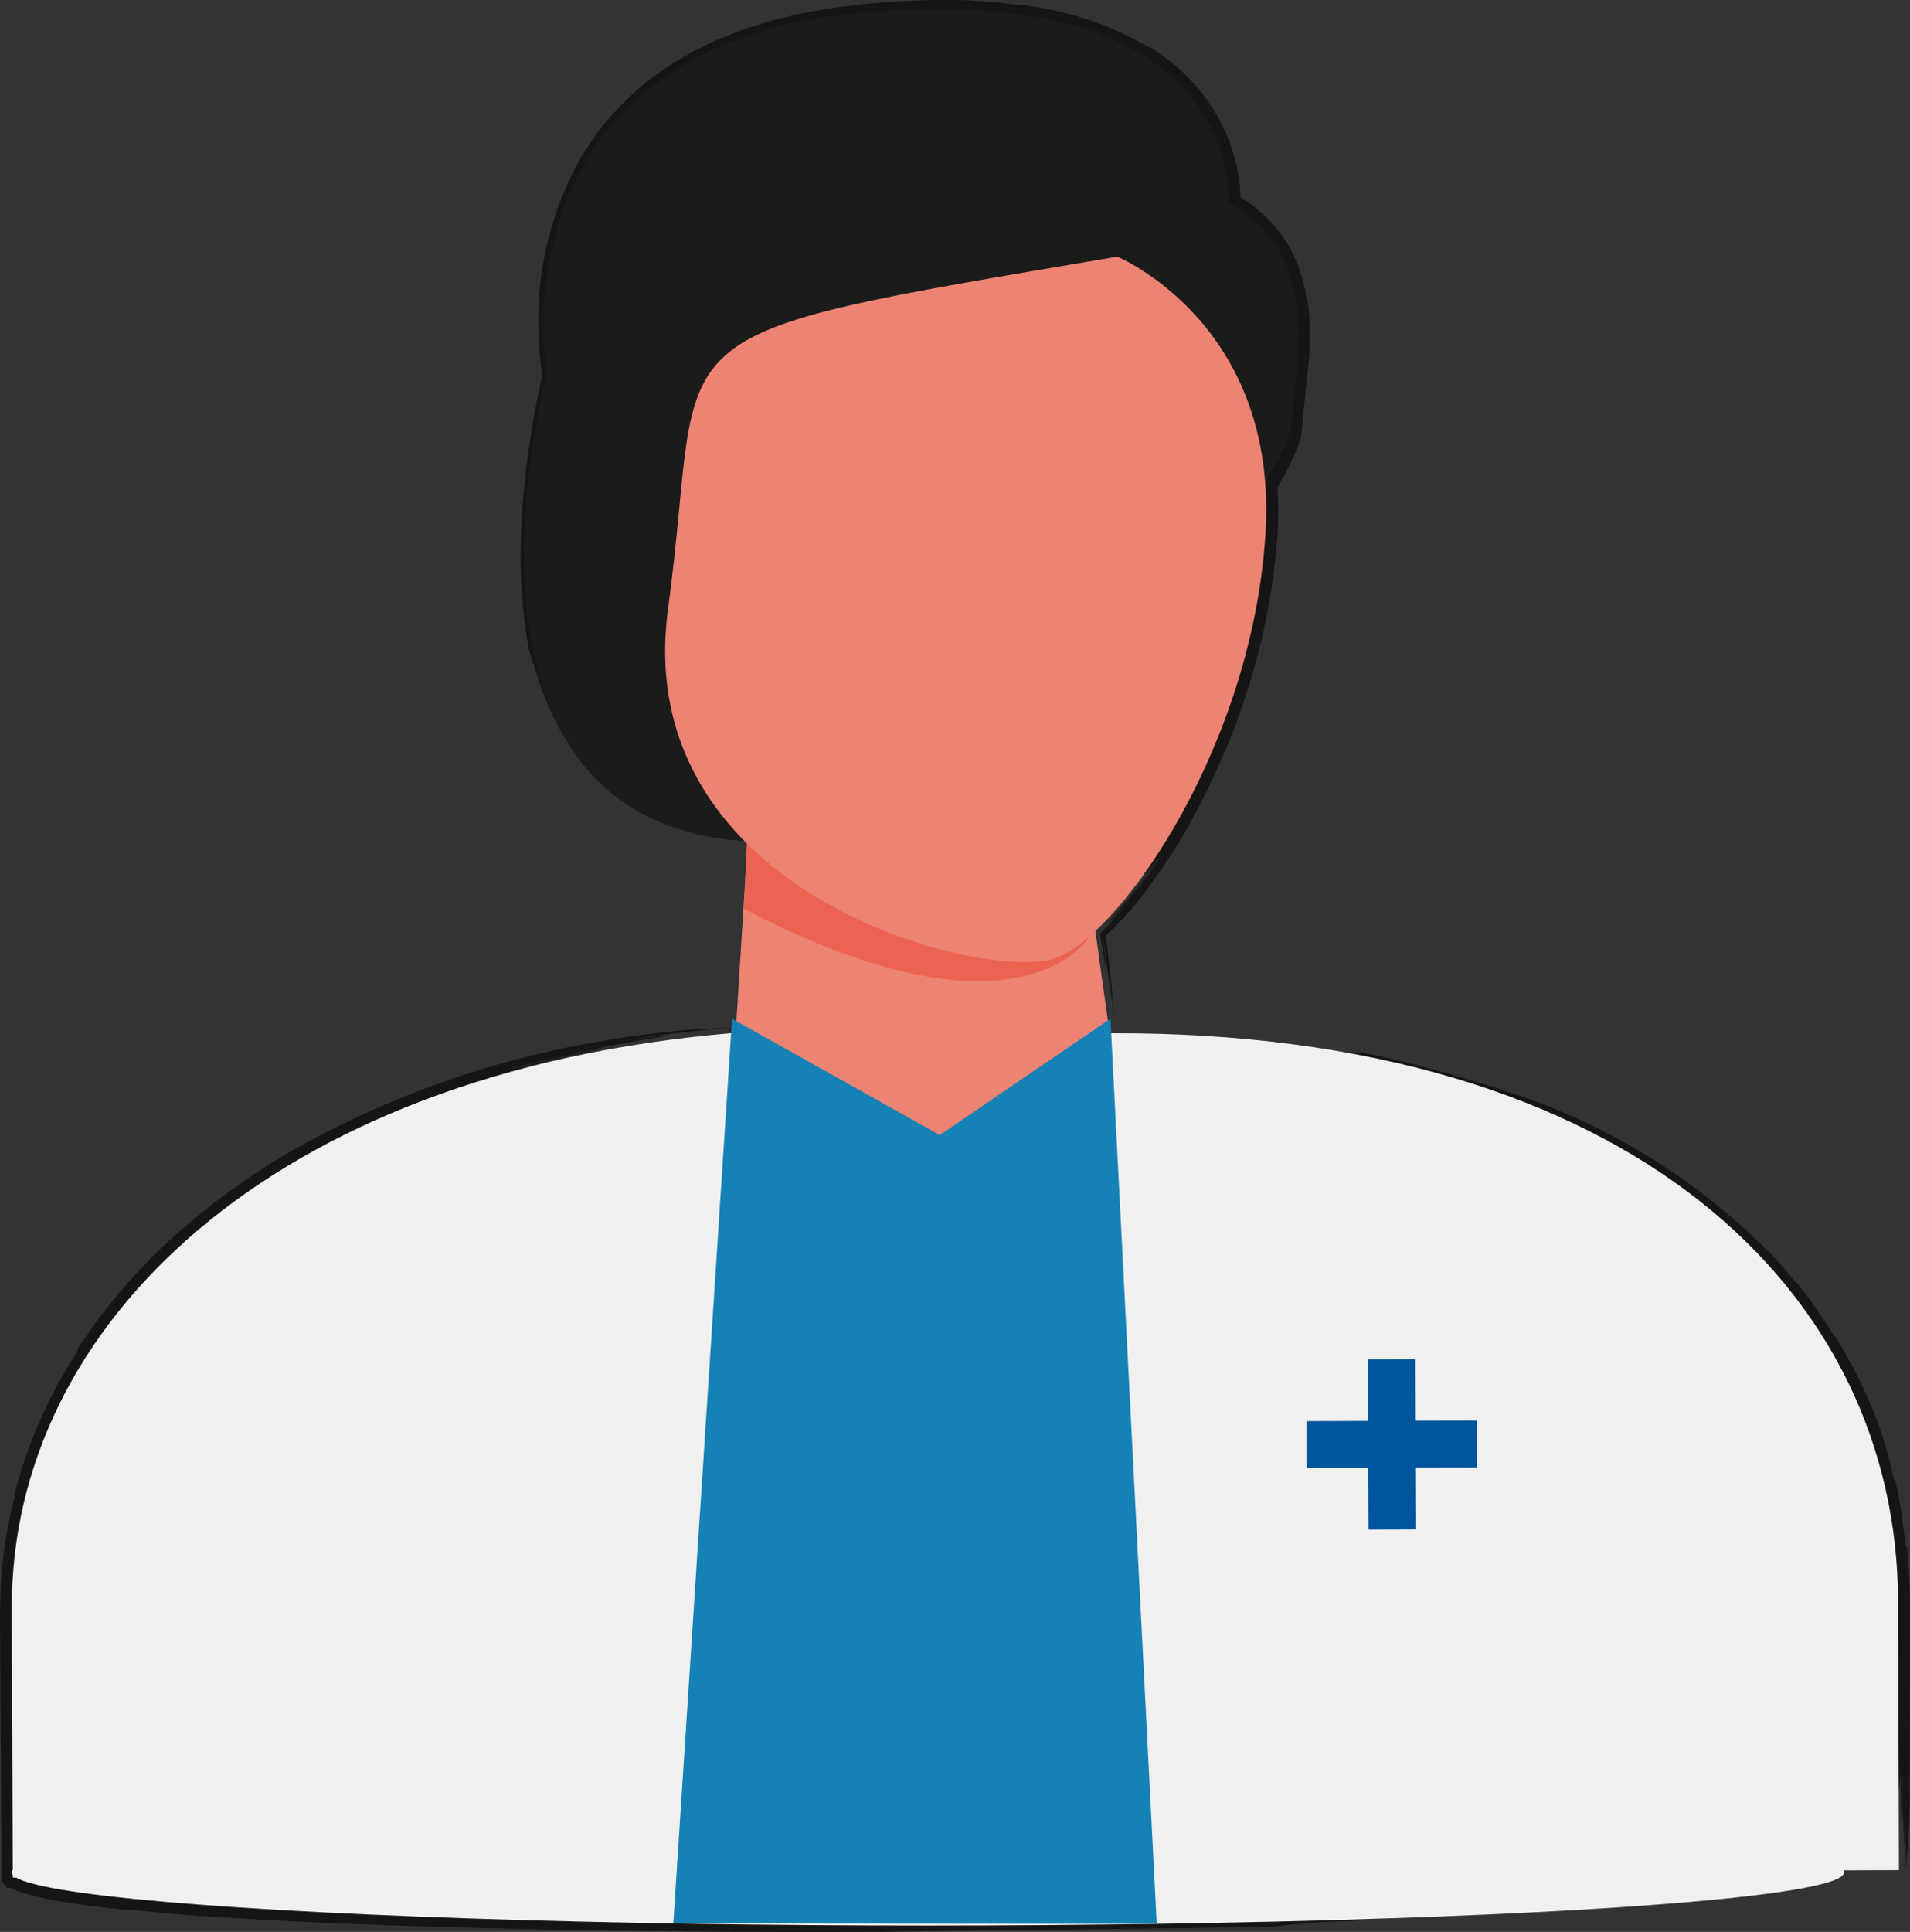
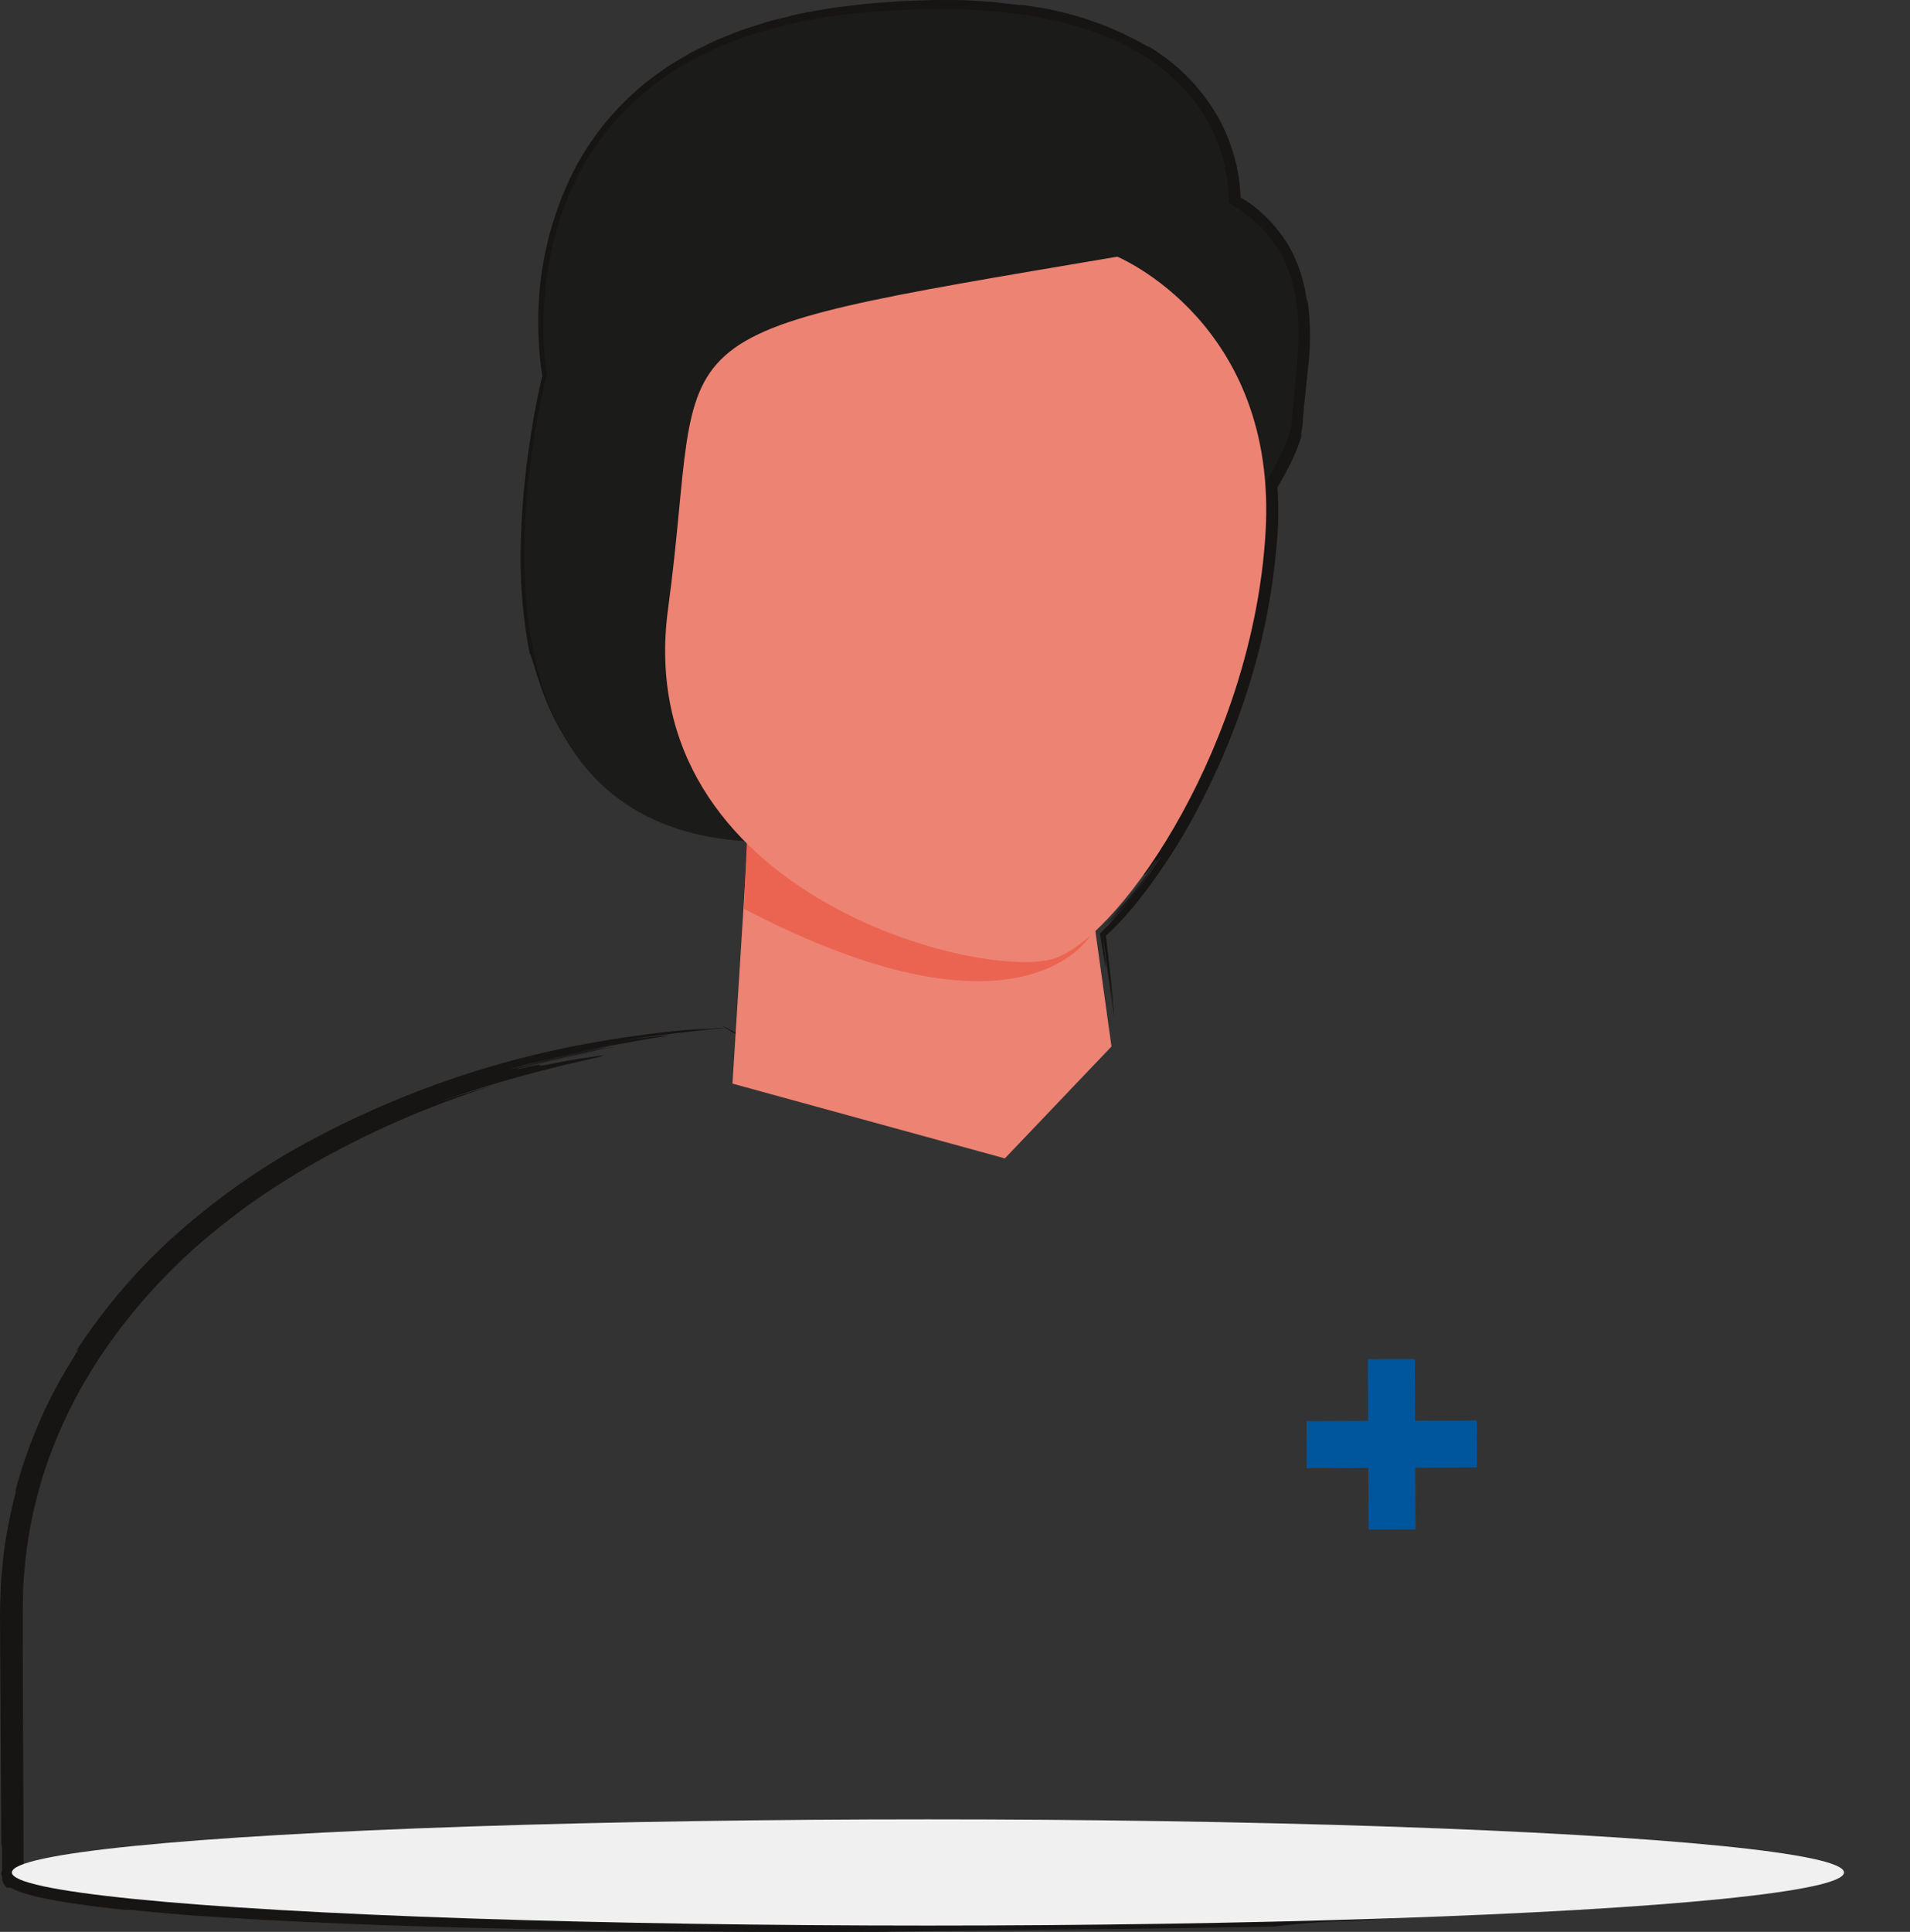
<svg xmlns="http://www.w3.org/2000/svg" height="86.334" viewBox="0 0 85.382 86.334" width="85.382">
  <rect x="0" y="0" width="85.382" height="86.334" fill="#333333" stroke="none" />
  <g fill="#171414">
    <path d="m523.705 1605.114c-.008-.01-.048.094-.063.115s.005-.029.068-.407l.058-.736c.019-.236.046-.455.069-.678l.14-1.333a11.741 11.741 0 0 0 -.025-2.832l-.057-.142a6.643 6.643 0 0 0 -.78-2.346 6.557 6.557 0 0 0 -1.726-1.906l-.444-.285-.011-.255a6.02 6.02 0 0 0 -.055-.54 7.612 7.612 0 0 0 -.221-1.052 8.078 8.078 0 0 0 -.849-1.962 8.716 8.716 0 0 0 -2.993-2.944c.062.052.088.081-.175-.073a14.471 14.471 0 0 0 -4.5-1.625l-.778-.122a1.437 1.437 0 0 0 -.288-.019l-1.137-.13c-.36-.033-.7-.047-1.033-.071-.544-.035-1.088-.015-1.632-.025-.543.015-1.087.034-1.631.06-.542.045-1.085.074-1.628.132-.543.073-1.091.118-1.633.216s-1.089.176-1.624.326l-.808.2c-.268.073-.531.167-.8.249-.536.154-1.05.384-1.573.588-.258.111-.508.244-.762.365l-.38.188-.367.215a12.369 12.369 0 0 0 -4.793 4.838 14.733 14.733 0 0 0 -1.717 6.788 16.526 16.526 0 0 0 .091 2.001l.041.332c.015.106.035.24.046.29l-.174.774-.158.812c-.1.54-.187 1.078-.261 1.611a35.365 35.365 0 0 0 -.376 4.656 22.47 22.47 0 0 0 .412 4.607c.026-.227.349 1.35 1 2.679.624 1.345 1.537 2.352 1.18 1.781a8.083 8.083 0 0 0 2.1 2.086 3.885 3.885 0 0 0 .551.343l.463.258a4.283 4.283 0 0 0 .5.2 4.409 4.409 0 0 1 .522.138c.263.05.614.141 1.1.25l.844.132a3.682 3.682 0 0 0 .509.057l.658.053.136.013.112.038c.072.033.161.036.222.1.155.11.164.281.2.45l-.023.877a52.825 52.825 0 0 1 -.068 1.685l-.346 5.321-.043.667-.595-.319-.2-.106c-.343-.178-.157-.06.176.142l.626.379.073-.76c.065-.678.164-1.877.143-1.2l.271-4.178c.049-.693.086-1.388.113-2.085l.02-.45a.752.752 0 0 0 -.049-.218c-.029-.067-.021-.147-.081-.2a1.181 1.181 0 0 0 -.165-.161l-.2-.088-.1-.044a1.021 1.021 0 0 0 -.129-.018l-.265-.029a9.471 9.471 0 0 1 -.989-.128 9.191 9.191 0 0 1 -3.629-1.383 8.375 8.375 0 0 1 -2.6-2.826 15.823 15.823 0 0 1 -1.738-7.7 30.424 30.424 0 0 1 .242-4.058c.081-.676.186-1.35.308-2.021q.09-.5.2-1l.111-.5.059-.247.091-.354-.039-.245-.018-.134-.031-.271a16.427 16.427 0 0 1 -.074-1.661 15.563 15.563 0 0 1 .175-2.224 15.364 15.364 0 0 1 .5-2.177 14.05 14.05 0 0 1 .852-2.062l.4-.722c.188-.271.376-.609.651-.943a11.133 11.133 0 0 1 2.214-2.209 13.863 13.863 0 0 1 3.582-1.922 20.913 20.913 0 0 1 4.684-1.08 33.9 33.9 0 0 1 5.287-.225 19.537 19.537 0 0 1 5.332.891 9.336 9.336 0 0 1 4.333 2.8 7.1 7.1 0 0 1 1.212 2.14 6.733 6.733 0 0 1 .3 1.156c.032.194.057.387.073.579.006.1.013.192.015.285v.259l-.013.29.894.578c.2.154.384.32.574.475.169.175.328.355.488.529.13.2.274.381.392.578a6.073 6.073 0 0 1 .741 2.5 23.131 23.131 0 0 1 -.2 4.2l-.06.741a5.926 5.926 0 0 1 -.587 1.5c-.133.26-.276.519-.427.779l-.089.151c-.028.064-.092.12-.09.191l.024.358.021.449a14.077 14.077 0 0 1 -.052 1.815l-.079.915c-.027.3-.081.605-.12.906a30.218 30.218 0 0 1 -1.688 6.482 31.467 31.467 0 0 1 -2.284 4.857c.454-.7.839-1.376 1.163-1.965a30.169 30.169 0 0 1 -2.253 3.739c-.563.8-.945 1.249-1.146 1.493s-.217.289-.122.206.305-.292.554-.551c.233-.272.523-.58.759-.877.658-.867-.134.379.861-1.012a19.545 19.545 0 0 1 -1.876 2.455 3.9 3.9 0 0 0 .356-.383c.21-.264.5-.613.755-.963.515-.693.926-1.348.716-.972a20.418 20.418 0 0 1 -2.352 2.935 13.053 13.053 0 0 0 1.525-1.7c.6-.793 1.1-1.565 1.069-1.473a19.4 19.4 0 0 1 -1.187 1.639c-.505.645-1.036 1.2-1.1 1.307a16.083 16.083 0 0 0 1.188-1.378c-.295.377-.573.734-.855 1.043-.138.157-.266.312-.4.446l-.332.34c-.055.032-.033.089-.025.138l.029.183.063.4.1.578c.05.278.071.33.053.1l-.057-.568-.052-.458-.025-.219-.006-.064c0-.021.029-.032.043-.05-.024.022-.052.044-.036.081l.018.138.068.5.141 1.072.287 2.094v-.01l-.306-2.3.3 2.146-.029-.378-.214-1.63.2 1.425-.117-1.221c-.049-.423-.1-.844-.144-1.25l-.061-.548c0-.017-.009-.039.012-.047s-.008.015.089-.079c.284-.259.526-.518.74-.755s.4-.452.545-.638a26.785 26.785 0 0 0 3.042-4.819 32.283 32.283 0 0 0 2.092-5.294 28.814 28.814 0 0 0 1.082-5.6c.045-.473.091-.95.094-1.435q.008-.361 0-.723l-.012-.362-.017-.315.033-.056.178-.312q.176-.314.339-.64a7.506 7.506 0 0 0 .554-1.398z" transform="translate(-465.491 -1585.747)" />
-     <path d="m587.112 1719.366c-.021 0-.025.2-.062-.115-.081-.5-.126-.946-.187-1.4-.081-.445-.141-.9-.273-1.383l-.051-.062c-.1-.377-.172-.767-.286-1.154s-.225-.782-.359-1.174a21.419 21.419 0 0 0 -2-4.085c.01.04.009.062-.072-.064-.159-.271-.37-.579-.6-.916l-.355-.526-.4-.53-.247-.31a.373.373 0 0 0 -.109-.1c-.255-.316-.5-.585-.71-.843a29 29 0 0 0 -11.335-7.371l-1.437-.479-1.423-.426c-1.383-.406-3.164-.88-4.549-1.131a6.377 6.377 0 0 1 -1.441-.105c-.741-.067-1.422-.124-1.094-.012-.921-.138-2.314-.281-2.388-.259a3.056 3.056 0 0 1 -.867.088c-.259 0-.587 0-1-.009l-1.541-.018a76.942 76.942 0 0 0 -2.784-.064c-.535.028 1.25.087.714.114l1.339.023 1.331.062c.887.028 1.766.121 2.645.185 1.751.186 3.5.395 5.212.751a38.379 38.379 0 0 1 10.005 3.344 27.685 27.685 0 0 1 3.476 2.036 24.949 24.949 0 0 1 5.018 4.562 23.393 23.393 0 0 1 2.09 3.014 21.029 21.029 0 0 1 1.469 3.115 20.257 20.257 0 0 1 1.2 4.854l.054.377c.117 1.143.152 2.394.152 3.655s.03 2.453.056 3.442l.106 2.747.055-1.166c0 .935 0 1.869.024 2.229.059 1.99.115.863.2.1.034-.551.092.193.125-.669v1.557c.034.071-.024-1.919.033-1.486-.011.6.013 1.27.013 1.892.046-.216.01-2.156.056-2.061.012.336-.056 1.749 0 1.869.012.024.011-.6.011-.911.024 1.917.082 2.973.138 1.223 0 .608-.021 1.466-.01 2.109v-.005c0-.319.008-.875.01-1.169v1.094l.023-.191c0-.275.007-.548.011-.83v.726l.051-.619c.034-.863.085-1.69.084-2.157l.014-5.663v-2.833a28.75 28.75 0 0 0 -.135-2.872z" transform="translate(-501.865 -1650.275)" />
    <path d="m436.694 1709.655c.014.027.281-.362-.1.265a21.358 21.358 0 0 0 -2.6 5.93l-.01.17a21.862 21.862 0 0 0 -.526 2.693c-.046.463-.1.931-.125 1.4-.012.468-.042.956-.037 1.416l.06 10.251c.012-.089.023-.13.029.208 0 .274 0 .567.006.894a.217.217 0 0 0 -.026.2c.042.054.011.142.034.216a.612.612 0 0 0 .178.3c-.008.068.179 0 .24.05l.2.1c.1.047.189.07.287.106a9.61 9.61 0 0 0 1.141.285c.775.152 1.589.266 2.417.366l.9.1a1.844 1.844 0 0 0 .331.009c.917.092 1.733.169 2.489.231 4.986.354 10.01.519 15.16.632s10.425.145 15.911.123l6.877-.09c3.312-.033 7.539-.072 10.767-.147a29.729 29.729 0 0 1 3.3-.24c1.708-.1 3.28-.2 2.493-.233 2.15-.069 5.377-.217 5.541-.263a16.191 16.191 0 0 1 1.967-.263l5.854-.55c1.108-.109 2.513-.25 3.72-.433a14.853 14.853 0 0 0 1.579-.313 2.977 2.977 0 0 0 .5-.179.4.4 0 0 0 .067-.038c.019-.011.031-.021.026-.019.136.131.217.171.239.161h-.293v-.172a.249.249 0 0 0 -.007-.062.546.546 0 0 0 -.013.144v.091h.311a.046.046 0 0 1 -.016 0 .034.034 0 0 1 -.012-.007.152.152 0 0 1 -.043-.018.245.245 0 0 1 -.078-.064.761.761 0 0 1 -.068-.058.348.348 0 0 1 -.038-.04c.01 0-.018.008-.029.016a2.252 2.252 0 0 1 -.38.141c-.64.174-1.359.267-.767.139a58.135 58.135 0 0 1 -6.093.728c-2.047.162-4.094.286-6.137.391-4.088.208-8.164.342-12.246.439-8.163.187-16.346.225-24.708.109-1.677-.01-6.193-.059-11.974-.256-2.89-.1-6.1-.239-9.418-.461-1.66-.112-3.349-.245-5.032-.428-.84-.094-1.682-.2-2.506-.338-.408-.074-.822-.149-1.2-.257a2.5 2.5 0 0 1 -.274-.085l-.132-.045-.049-.025a.034.034 0 0 1 -.03-.054l-.027-6.885c0-1.113-.008-2.2-.011-3.253v-1.552c.022-.5 0-.986.058-1.46a19.778 19.778 0 0 1 1.043-5.044 21.717 21.717 0 0 1 1.57-3.447l.449-.753a25.276 25.276 0 0 1 5.567-6.227 29.558 29.558 0 0 1 3.372-2.375c1.119-.7 2.233-1.268 3.24-1.772a42.3 42.3 0 0 1 5.83-2.305l-1.349.395c-.429.125-.826.269-1.2.388a52.195 52.195 0 0 1 4.883-1.479c1.1-.289 1.787-.417 2.148-.51s.408-.113.261-.1c-.294.035-1.374.188-2.237.368-1.24.268.409-.212-1.525.253a47.581 47.581 0 0 1 3.5-.805c.08-.022-1.012.166-1.983.416-.978.222-1.841.475-1.367.313.668-.182 1.385-.334 2.1-.514.726-.144 1.453-.317 2.162-.429-.251.01-1.475.242-2.6.493s-2.156.536-2.055.487c.187-.052.523-.151.932-.247l1.35-.306c.929-.191 1.8-.354 1.93-.412.053-.018-1.362.251-2.064.414a55.772 55.772 0 0 1 2.823-.575l1.013-.184.676-.108c.325-.055.388-.077.117-.055s-.875.081-1.876.242c1.386-.26 3.367-.454 4.846-.6h-.011c-.739.076-2.015.178-2.694.284.835-.123 1.679-.19 2.518-.278l-.443.021c-.628.06-1.261.105-1.913.2.554-.081 1.113-.132 1.673-.188-.419.029-.9.043-1.432.1a50.768 50.768 0 0 0 -4.953.743 42.336 42.336 0 0 0 -12.319 4.615 31.74 31.74 0 0 0 -5.357 3.9 25.774 25.774 0 0 0 -4.302 5.065z" transform="translate(-433.295 -1649.27)" />
  </g>
  <ellipse cx="41.481" cy="83.678" fill="#f1f0f1" rx="40.95" ry="2.373" />
  <path d="m512.269 1665.505-.938 14.958 12.176 3.342 4.766-5-1.641-11.757z" fill="#ed8373" transform="translate(-478.587 -1632.038)" />
-   <path d="m518.878 1721.136c-.054-13.764-11.924-25.44-35.208-25.348-.913 0-6.1 7.239-7 7.276-1.044.043-8.965-7.364-9.987-7.276-20.523 1.756-32.173 13.082-32.123 25.68l.042 12.053 84.316-.332z" fill="#f1f0f1" transform="translate(-434.03 -1649.614)" />
-   <path d="m507.652 1694.241 9.285 5.2 7.632-5.2 2.069 40.451-21.611-.018z" fill="#1681b5" transform="translate(-474.928 -1648.716)" />
  <path d="m580.1 1735.338-.008-2.1-2.757.011-.011-2.756-2.1.008.011 2.756-2.756.011.008 2.1 2.756-.011.011 2.756 2.1-.008-.011-2.756z" fill="#00569d" transform="translate(-514.076 -1669.758)" />
  <path d="m528.038 1676.283s-3.056 5.294-15.478-1.2l.234-5.391z" fill="#eb6451" transform="translate(-479.301 -1634.469)" />
  <path d="m520.63 1595.36s.758-9.972-16.184-8.51-14.292 16.207-14.292 16.207-5.11 18.762 7.658 20.706 25.46-15.587 25.648-18.611 1.366-7.415-2.83-9.792z" fill="#1b1b1a" transform="translate(-465.71 -1586.302)" />
  <path d="m524.374 1613.083s7.19 2.962 6.628 12.336-6.31 17.77-9.3 18.978-19.152-2.716-17.408-15.583-1.639-12.057 20.08-15.731z" fill="#ed8373" transform="translate(-474.429 -1601.612)" />
</svg>